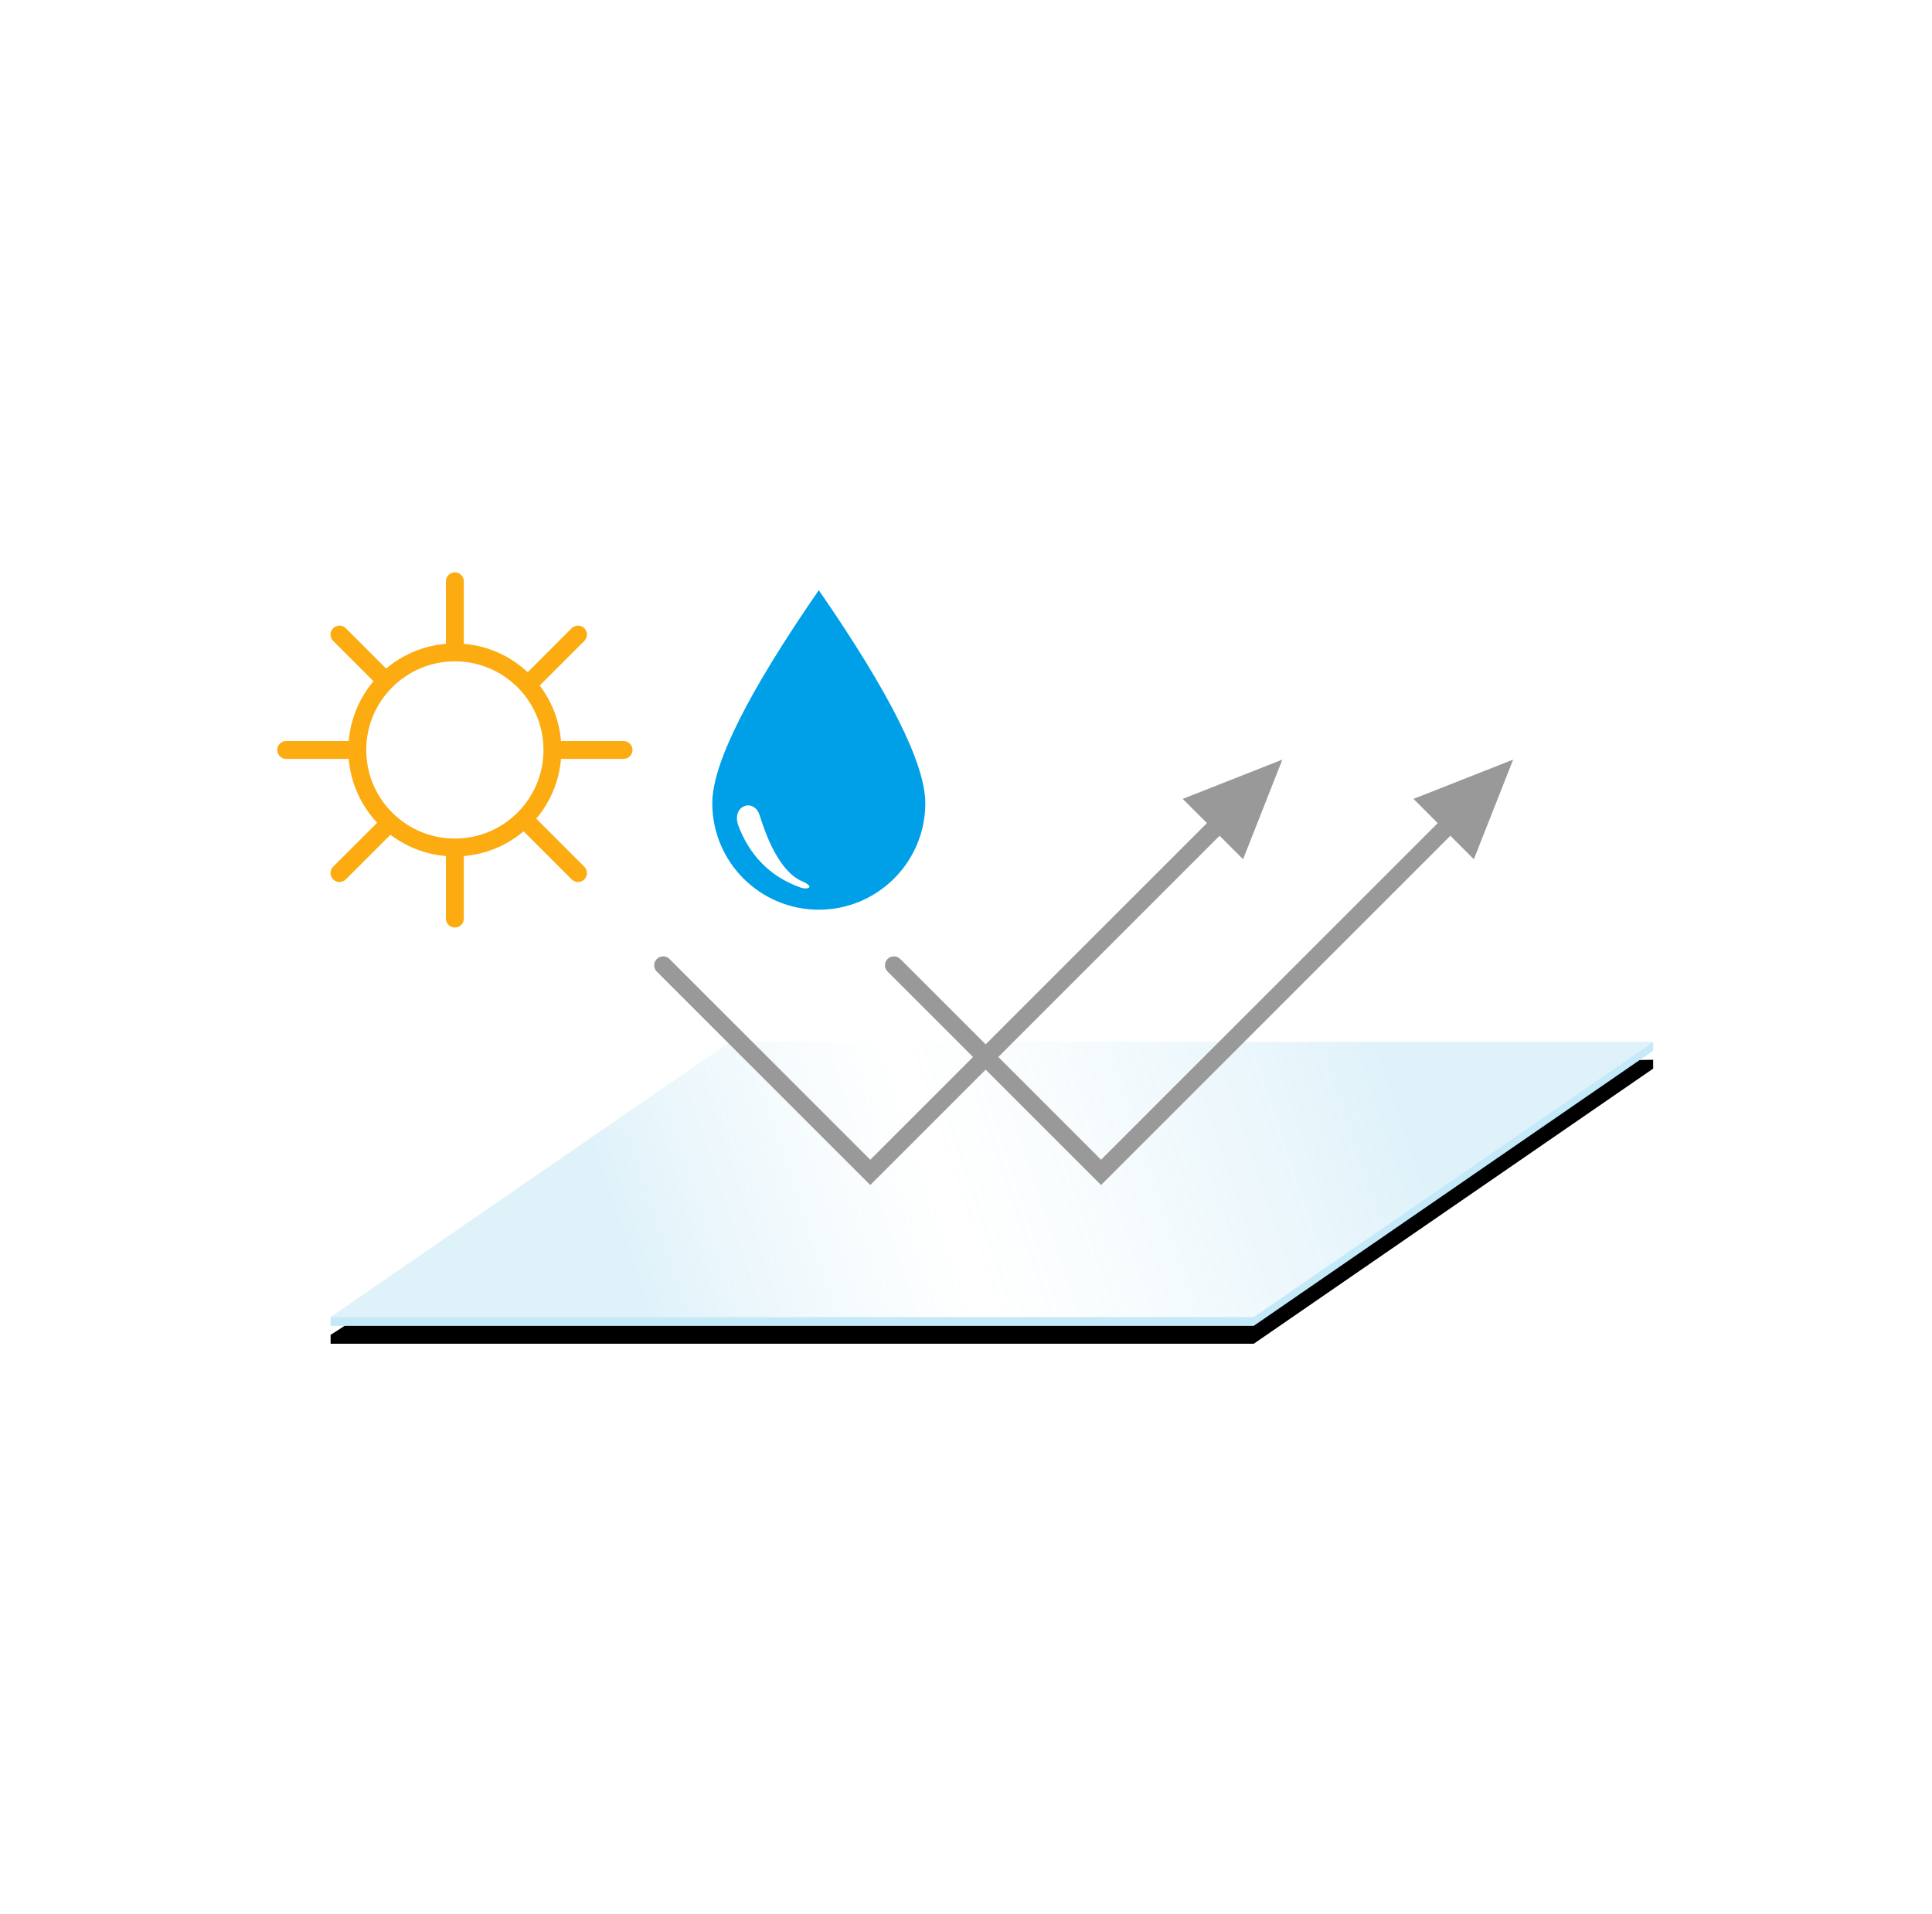
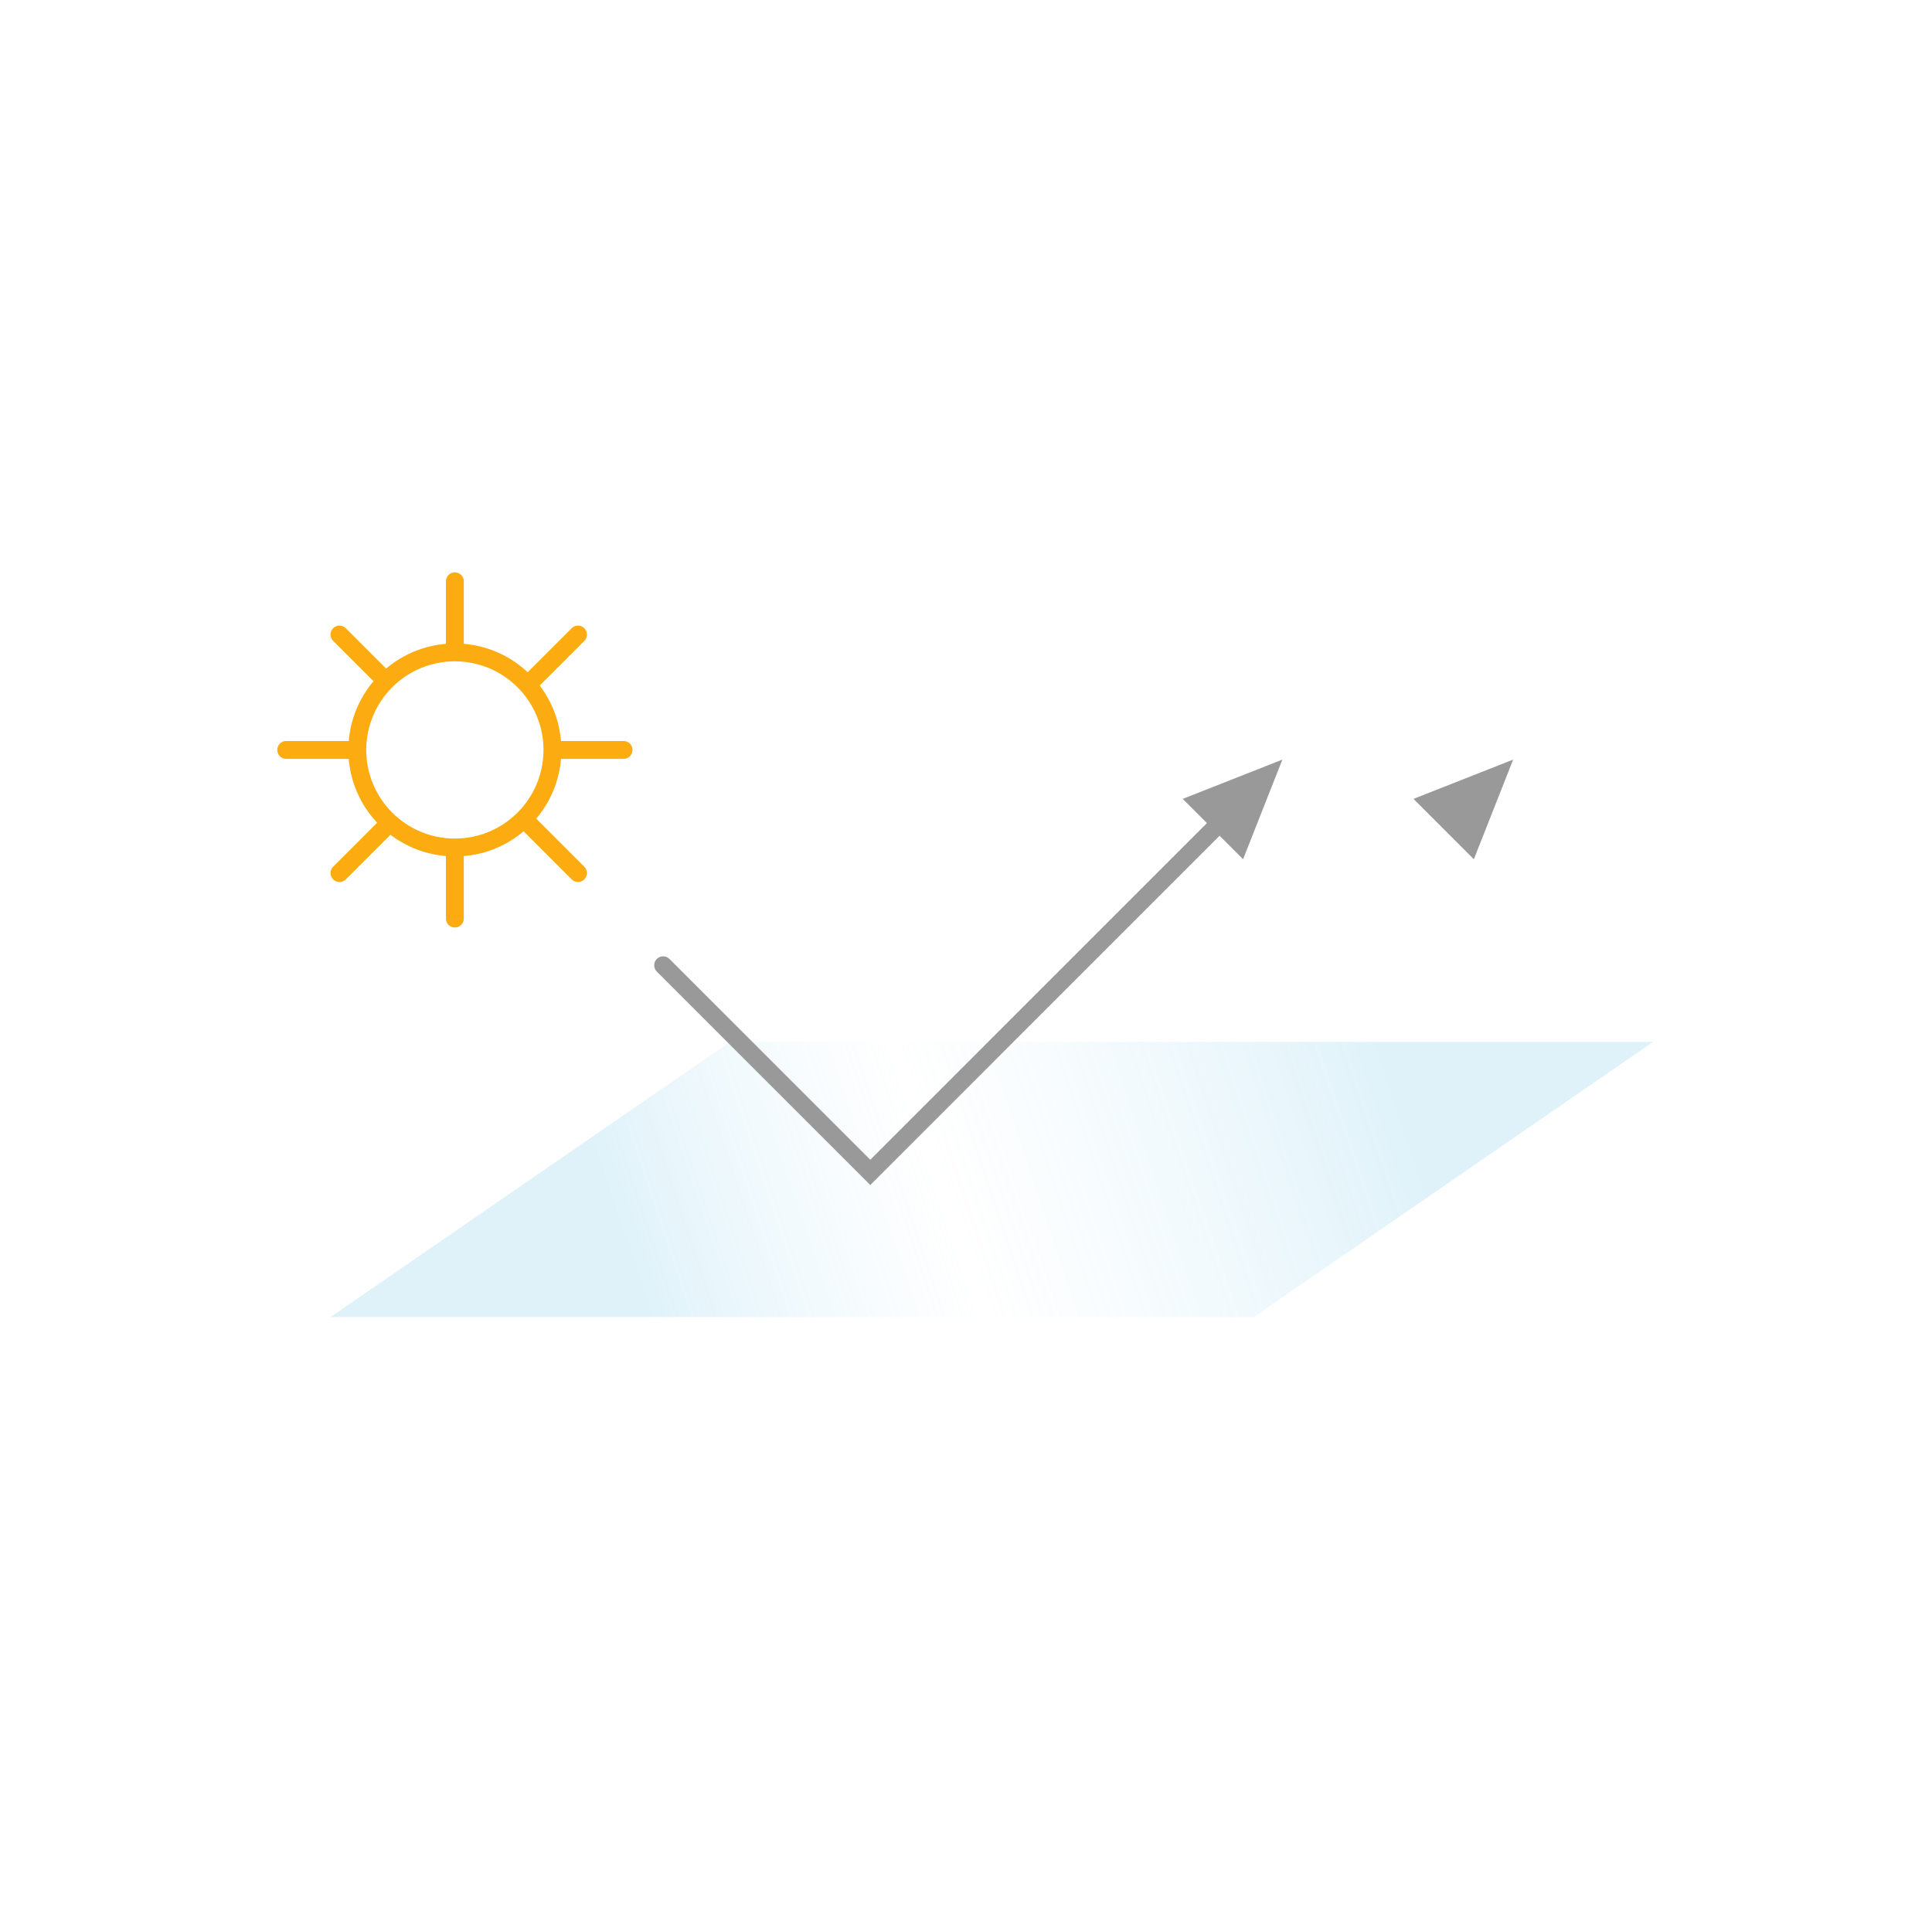
<svg xmlns="http://www.w3.org/2000/svg" xmlns:xlink="http://www.w3.org/1999/xlink" width="216" height="214" viewBox="0 0 216 214">
  <defs>
-     <path id="b" d="M44.656 1.985L147.863 0v.992l-44.657 30.764H0v-.993z" />
    <filter id="a" width="105.4%" height="125.2%" x="-2.7%" y="-6.3%" filterUnits="objectBoundingBox">
      <feOffset dy="2" in="SourceAlpha" result="shadowOffsetOuter1" />
      <feGaussianBlur in="shadowOffsetOuter1" result="shadowBlurOuter1" stdDeviation="1" />
      <feColorMatrix in="shadowBlurOuter1" values="0 0 0 0 0 0 0 0 0 0 0 0 0 0 0 0 0 0 0.2 0" />
    </filter>
    <linearGradient id="d" x1="20.551%" x2="82.999%" y1="52.164%" y2="47.836%">
      <stop offset="0%" stop-color="#C9E9F6" />
      <stop offset="40.764%" stop-color="#FFF" stop-opacity=".657" />
      <stop offset="100%" stop-color="#C9E9F6" />
    </linearGradient>
    <path id="c" d="M44.656 0h103.207l-44.657 30.763H0z" />
  </defs>
  <g fill="none" fill-rule="evenodd">
    <path d="M0 0h216v214H0z" />
    <g transform="translate(36.962 116.496)">
      <use fill="#000" filter="url(#a)" xlink:href="#b" />
      <use fill="#C4E9F9" xlink:href="#b" />
    </g>
    <g transform="translate(36.962 116.496)">
      <use fill="#FFF" xlink:href="#c" />
      <use fill="#F1F1F1" fill-opacity=".05" xlink:href="#c" />
      <use fill="url(#d)" fill-opacity=".6" xlink:href="#c" />
    </g>
-     <path stroke="#999" stroke-linecap="round" stroke-width="2" d="M162.752 91.435l-39.654 39.655-23.156-23.157" />
    <path fill="#999" d="M169.174 84.932l-4.395 11.144-6.748-6.749z" />
    <path stroke="#999" stroke-linecap="round" stroke-width="2" d="M136.95 91.435L97.298 131.09 74.14 107.933" />
    <path fill="#999" d="M143.372 84.932l-4.394 11.144-6.749-6.749z" />
    <g stroke="#FCAB10" stroke-width="2" transform="translate(32 65)">
      <path stroke-linecap="round" d="M18.855 0v37.71M37.71 18.855H0M32.62 32.62L5.953 5.953M32.62 5.954L5.953 32.62" />
      <circle cx="18.855" cy="18.855" r="10.908" fill="#FFF" />
    </g>
    <g>
-       <path fill="#00A0E8" d="M91.542 101.718c6.577 0 11.908-5.332 11.908-11.909 0-4.384-3.97-12.323-11.908-23.817-7.939 11.494-11.908 19.433-11.908 23.817 0 6.577 5.331 11.909 11.908 11.909z" />
      <path fill="#FFF" d="M89.652 98.527c-2.59-1.118-4.085-5.314-4.718-7.352-.634-2.037-3.256-1.09-2.36 1.214 1.19 3.064 3.31 5.555 6.898 6.836.867.309 1.707-.039.18-.698z" />
    </g>
  </g>
</svg>